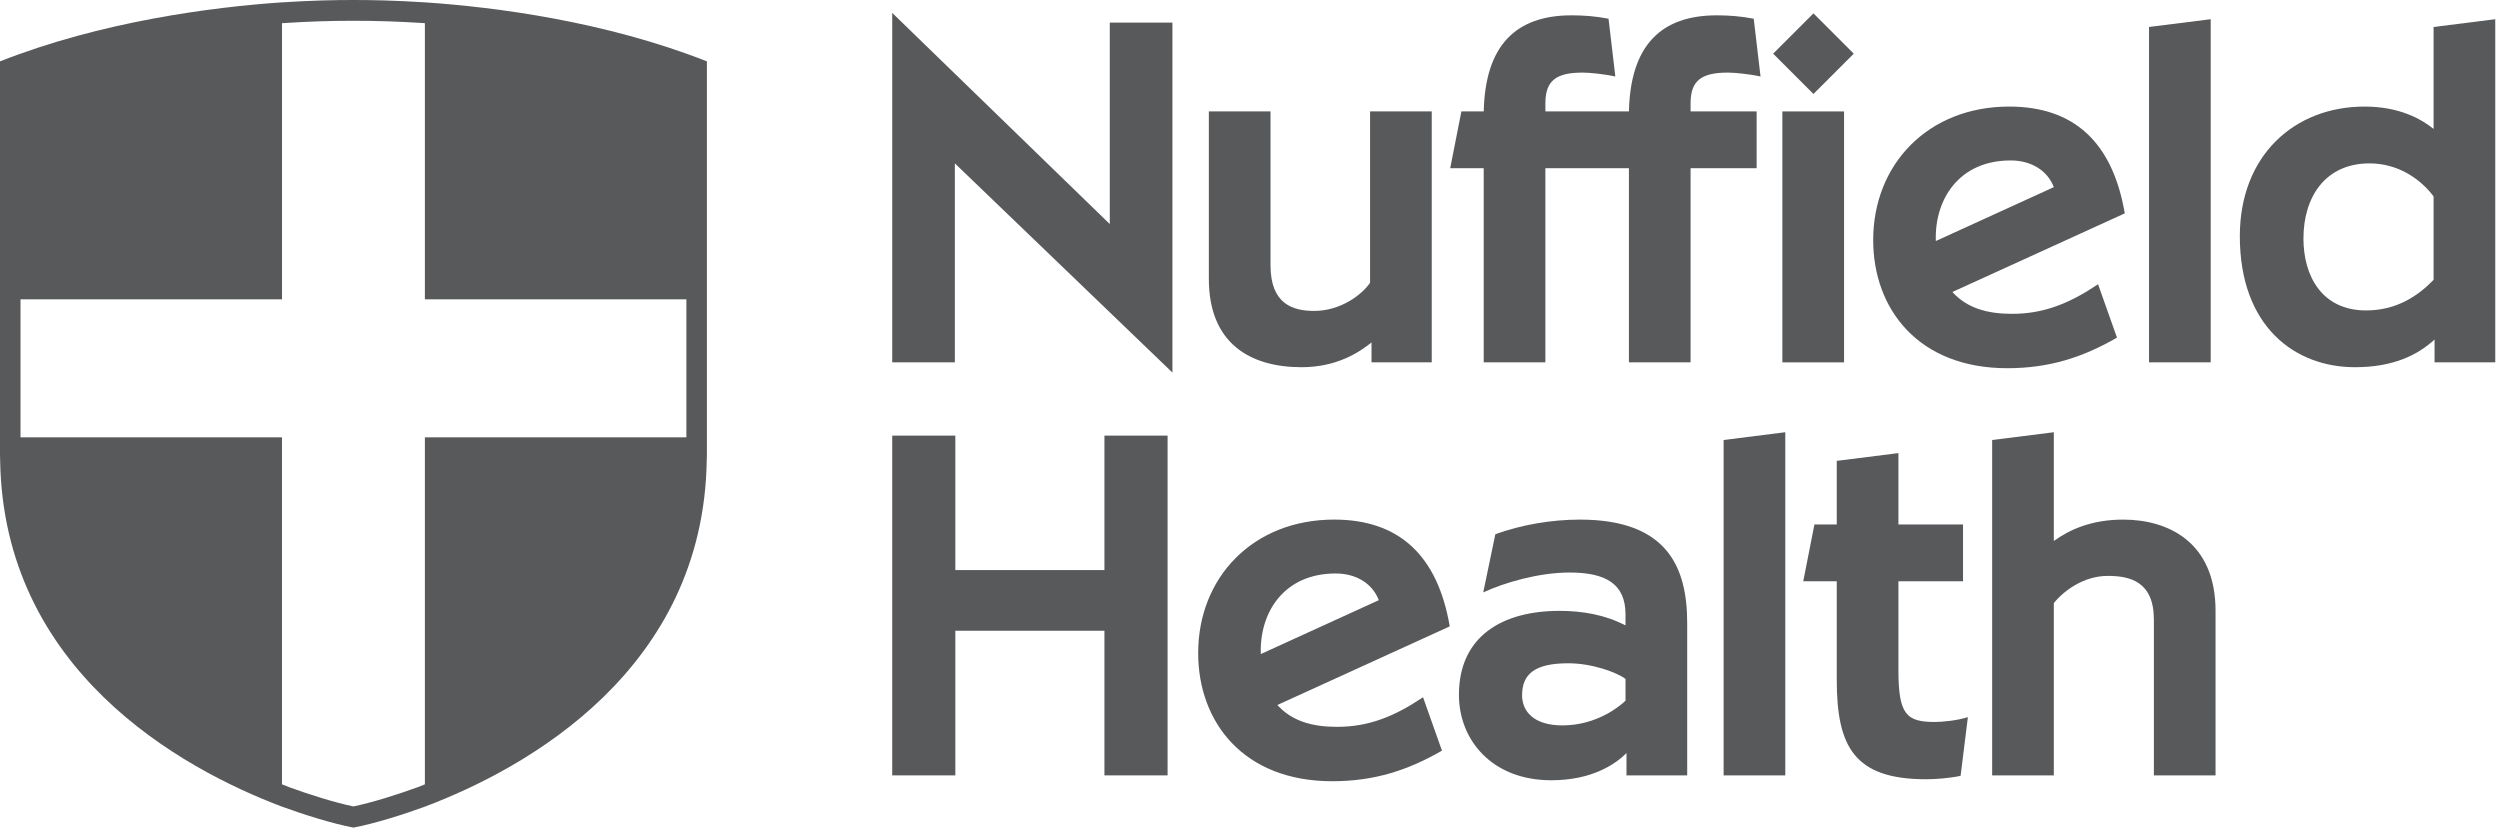
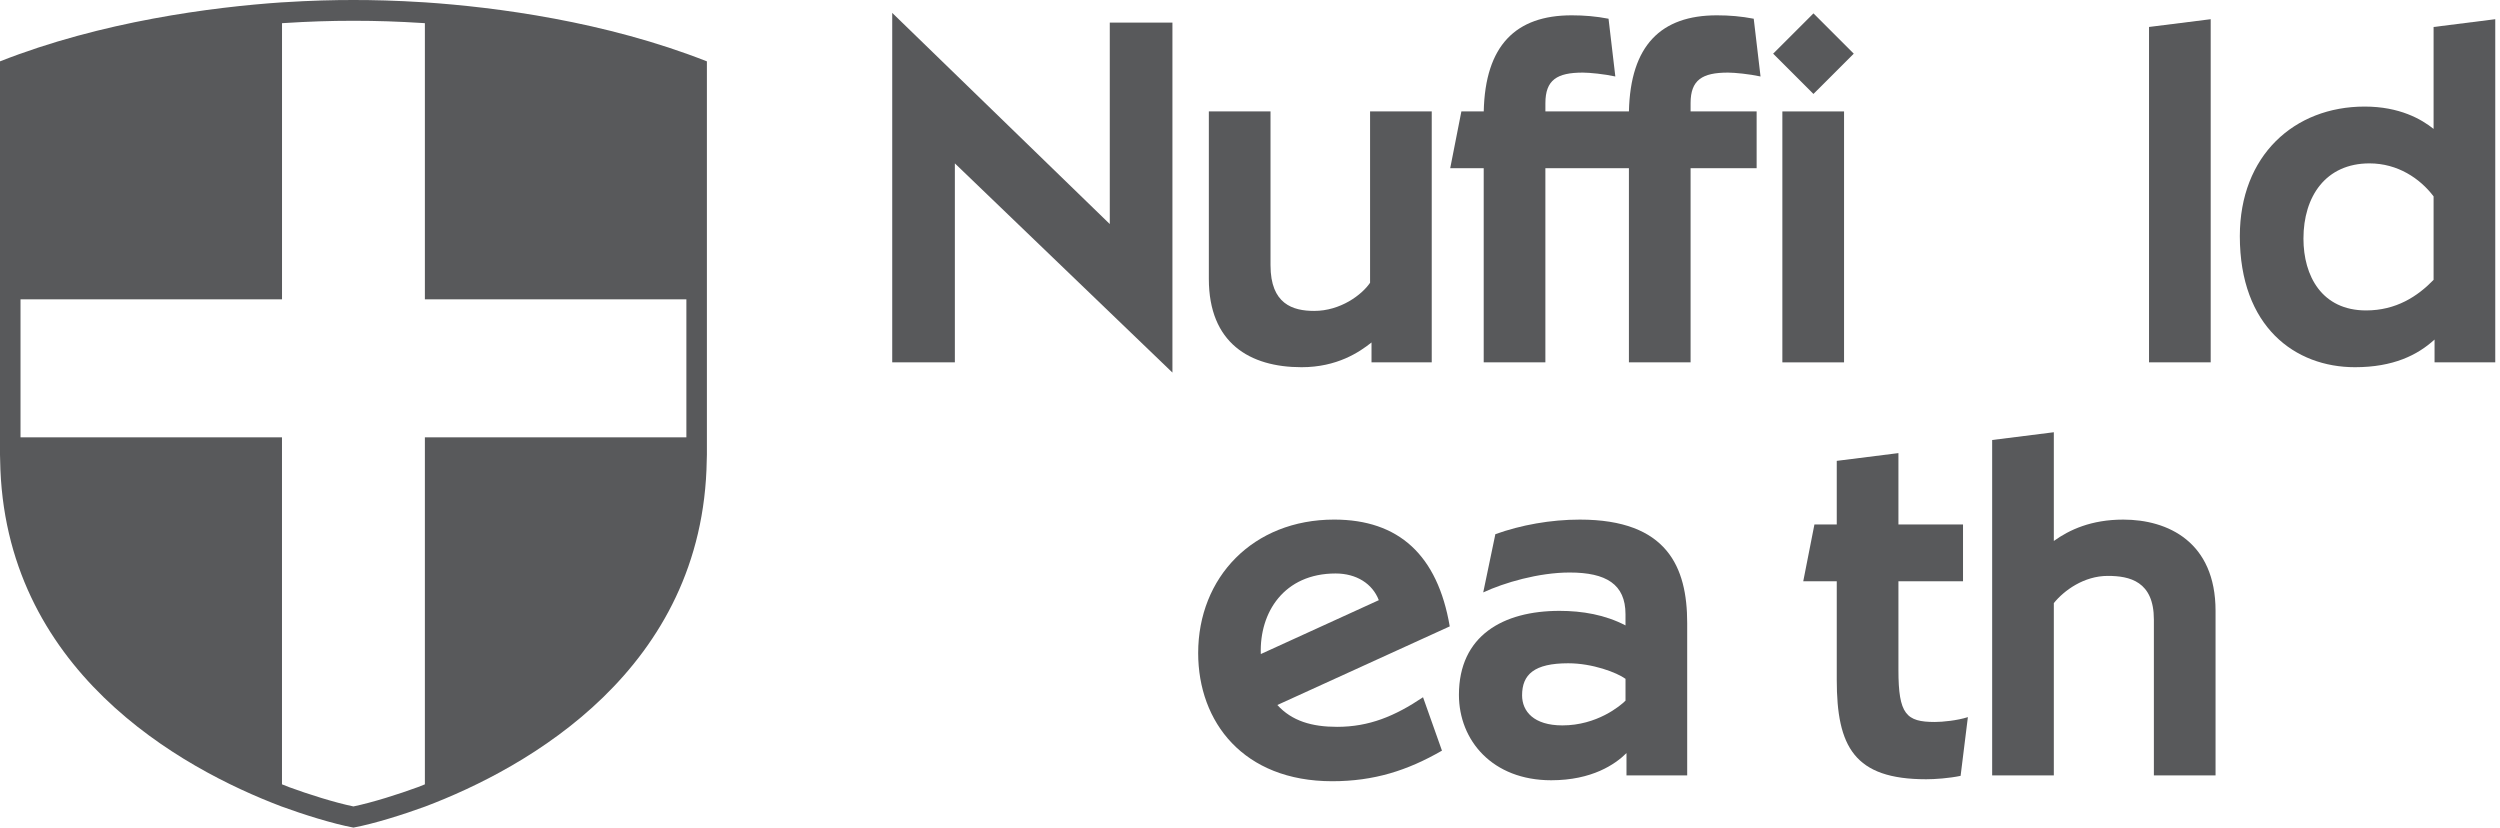
<svg xmlns="http://www.w3.org/2000/svg" version="1.1" id="Layer_1" x="0px" y="0px" width="145px" height="48px" viewBox="0 0 145 48" enable-background="new 0 0 145 48" xml:space="preserve">
  <title>logo</title>
  <desc>Created with Sketch.</desc>
  <g id="Health-MOT">
    <g id="_x30_7.A-user-with-inactive-gym-membership" transform="translate(-159, -403)">
      <g id="nav-_x2F_-main-_x2F_-logged-in-_x2F_-xl" transform="translate(0, 344)">
        <g id="nav-_x2F_-primary" transform="translate(159, 59)">
          <g id="logo">
            <path id="Fill-3" fill-rule="evenodd" clip-rule="evenodd" fill="#58595B" d="M100.223,4.211c0.394,0,1.239,0.084,1.888,0.225       l-0.395-3.35c-0.732-0.141-1.408-0.197-2.14-0.197c-3.239,0-5.013,1.745-5.098,5.574h-4.845V5.984       c0-1.351,0.676-1.773,2.169-1.773c0.394,0,1.239,0.084,1.887,0.225l-0.394-3.35c-0.733-0.141-1.409-0.197-2.14-0.197       c-3.24,0-5.014,1.745-5.098,5.574H84.76l-0.648,3.294h1.943v11.26h3.577V9.757h4.845v11.26h3.577V9.757h3.831V6.463h-3.831       V5.984C98.054,4.633,98.73,4.211,100.223,4.211z" />
            <path id="Fill-5" fill-rule="evenodd" clip-rule="evenodd" fill="#58595B" d="M79.464,16.401       c-0.479,0.703-1.718,1.632-3.239,1.632c-1.24,0-2.535-0.394-2.535-2.646V6.463h-3.577v9.712c0,3.717,2.366,5.123,5.379,5.123       c2.056,0,3.352-0.873,4.056-1.435v1.154h3.493V6.463h-3.577V16.401z" />
            <polygon id="Fill-7" fill-rule="evenodd" clip-rule="evenodd" fill="#58595B" points="103.377,21.017 106.955,21.017        106.955,6.463 103.377,6.463      " />
-             <path id="Fill-9" fill-rule="evenodd" clip-rule="evenodd" fill="#58595B" d="M112.278,13.979       c-0.084-2.421,1.352-4.673,4.337-4.673c1.211,0,2.14,0.592,2.507,1.548L112.278,13.979z M116.531,6.181       c-4.704,0-7.886,3.35-7.886,7.742c0,3.998,2.619,7.433,7.774,7.433c2.422,0,4.366-0.62,6.366-1.774l-1.098-3.097       c-1.633,1.098-3.127,1.717-4.985,1.717c-1.464,0-2.619-0.338-3.464-1.267l9.999-4.56C122.53,8.236,120.277,6.181,116.531,6.181       L116.531,6.181z" />
            <path id="Fill-10" fill-rule="evenodd" clip-rule="evenodd" fill="#58595B" d="M141.148,16.232       c-0.93,0.957-2.169,1.773-3.915,1.773c-2.563,0-3.633-1.998-3.633-4.166c0-2.45,1.296-4.363,3.83-4.363       c1.634,0,2.93,0.873,3.718,1.914V16.232z M141.148,7.476c-0.704-0.563-1.972-1.295-4-1.295c-4.084,0-7.238,2.844-7.238,7.517       c0,5.264,3.211,7.6,6.675,7.6c2.225,0,3.633-0.703,4.619-1.604v1.323h3.521V1.114l-3.577,0.451V7.476z" />
            <polygon id="Fill-11" fill-rule="evenodd" clip-rule="evenodd" fill="#58595B" points="124.643,21.017 128.22,21.017        128.22,1.114 124.643,1.564      " />
            <path id="Fill-12" fill-rule="evenodd" clip-rule="evenodd" fill="#58595B" d="M110.109,38.864v-5.151h3.746v-3.294h-3.746       V26.28l-3.577,0.45v3.688h-1.295l-0.648,3.294h1.943v5.714c0,3.885,1.014,5.771,5.183,5.771c0.507,0,1.324-0.056,2-0.197       l0.422-3.406c-0.62,0.197-1.464,0.281-1.915,0.281C110.56,41.876,110.109,41.426,110.109,38.864" />
-             <polygon id="Fill-13" fill-rule="evenodd" clip-rule="evenodd" fill="#58595B" points="99.97,44.972 103.547,44.972        103.547,25.069 99.97,25.52      " />
            <path id="Fill-14" fill-rule="evenodd" clip-rule="evenodd" fill="#58595B" d="M123.15,30.137       c-1.859,0-3.126,0.591-4.028,1.239v-6.306l-3.577,0.45v19.453h3.577v-9.994c0.592-0.732,1.747-1.577,3.127-1.577       c1.267,0,2.676,0.31,2.676,2.534v9.036h3.577v-9.543C128.502,31.432,125.741,30.137,123.15,30.137" />
            <path id="Fill-15" fill-rule="evenodd" clip-rule="evenodd" fill="#58595B" d="M94.28,40.638       c-0.309,0.309-1.662,1.435-3.661,1.435c-1.662,0-2.338-0.816-2.338-1.745c0-1.21,0.704-1.858,2.675-1.858       c1.409,0,2.817,0.535,3.324,0.902V40.638z M91.632,30.137c-1.69,0-3.408,0.31-4.901,0.845l-0.704,3.378       c1.211-0.563,3.211-1.154,5.013-1.154c2.112,0,3.239,0.676,3.239,2.421v0.647c-1.183-0.619-2.507-0.844-3.83-0.844       c-3.267,0-5.831,1.436-5.831,4.87c0,2.647,1.943,4.955,5.352,4.955c2.366,0,3.718-0.929,4.366-1.576v1.294h3.521v-8.839       C97.857,32.895,96.702,30.137,91.632,30.137L91.632,30.137z" />
-             <polygon id="Fill-16" fill-rule="evenodd" clip-rule="evenodd" fill="#58595B" points="64.057,33.064 55.41,33.064        55.41,25.266 51.749,25.266 51.749,44.972 55.41,44.972 55.41,36.583 64.057,36.583 64.057,44.972 67.72,44.972 67.72,25.266        64.057,25.266      " />
            <path id="Fill-17" fill-rule="evenodd" clip-rule="evenodd" fill="#58595B" d="M73.127,37.935       c-0.085-2.421,1.351-4.673,4.337-4.673c1.211,0,2.14,0.592,2.507,1.548L73.127,37.935z M77.38,30.136       c-4.703,0-7.886,3.35-7.886,7.742c0,3.998,2.619,7.433,7.774,7.433c2.422,0,4.366-0.62,6.366-1.774l-1.098-3.097       c-1.633,1.098-3.127,1.717-4.985,1.717c-1.465,0-2.619-0.338-3.465-1.267l9.999-4.56C83.379,32.192,81.126,30.136,77.38,30.136       L77.38,30.136z" />
            <path id="Fill-18" fill-rule="evenodd" clip-rule="evenodd" fill="#58595B" d="M39.81,25.365H24.643v20.127       c-0.134,0.053-0.279,0.113-0.409,0.162c-1.101,0.405-2.642,0.894-3.735,1.119c-1.092-0.225-2.633-0.714-3.725-1.116       c-0.133-0.05-0.28-0.112-0.419-0.166V25.365H1.19V17.36h15.167V1.345c0.023-0.002,0.051-0.004,0.074-0.005       c1.493-0.094,2.71-0.135,4.069-0.135c1.359,0,2.576,0.04,4.064,0.134c0.025,0.002,0.054,0.004,0.079,0.006V17.36H39.81V25.365z        M24.643,0.136L24.643,0.136C22.9,0.027,21.644,0,20.5,0c-1.144,0-2.4,0.027-4.144,0.137V0.136C12.322,0.41,5.889,1.24,0,3.559       V3.56v13.8v8.005v0.994v0.013c0,0.105,0.006,0.207,0.008,0.312C0.19,38.826,10.412,44.542,16.356,46.786v-0.001       c0.001,0.001,0.002,0.001,0.003,0.001c1.198,0.441,2.942,0.993,4.141,1.214c1.199-0.221,2.942-0.773,4.141-1.214       c0,0,0.001-0.001,0.002-0.001v0.001c5.945-2.244,16.167-7.96,16.348-20.102C40.993,26.579,41,26.478,41,26.372v-0.013v-0.994       V17.36V3.56V3.559C35.111,1.24,28.733,0.41,24.643,0.136L24.643,0.136z" />
            <polygon id="Fill-1" fill-rule="evenodd" clip-rule="evenodd" fill="#58595B" points="102.842,3.113 105.18,5.449        107.518,3.113 105.18,0.776      " />
            <polygon id="Fill-2" fill-rule="evenodd" clip-rule="evenodd" fill="#58595B" points="64.367,12.995 51.749,0.748        51.749,21.017 55.382,21.017 55.382,9.476 68.001,21.609 68.001,1.311 64.367,1.311      " />
          </g>
        </g>
      </g>
    </g>
  </g>
</svg>